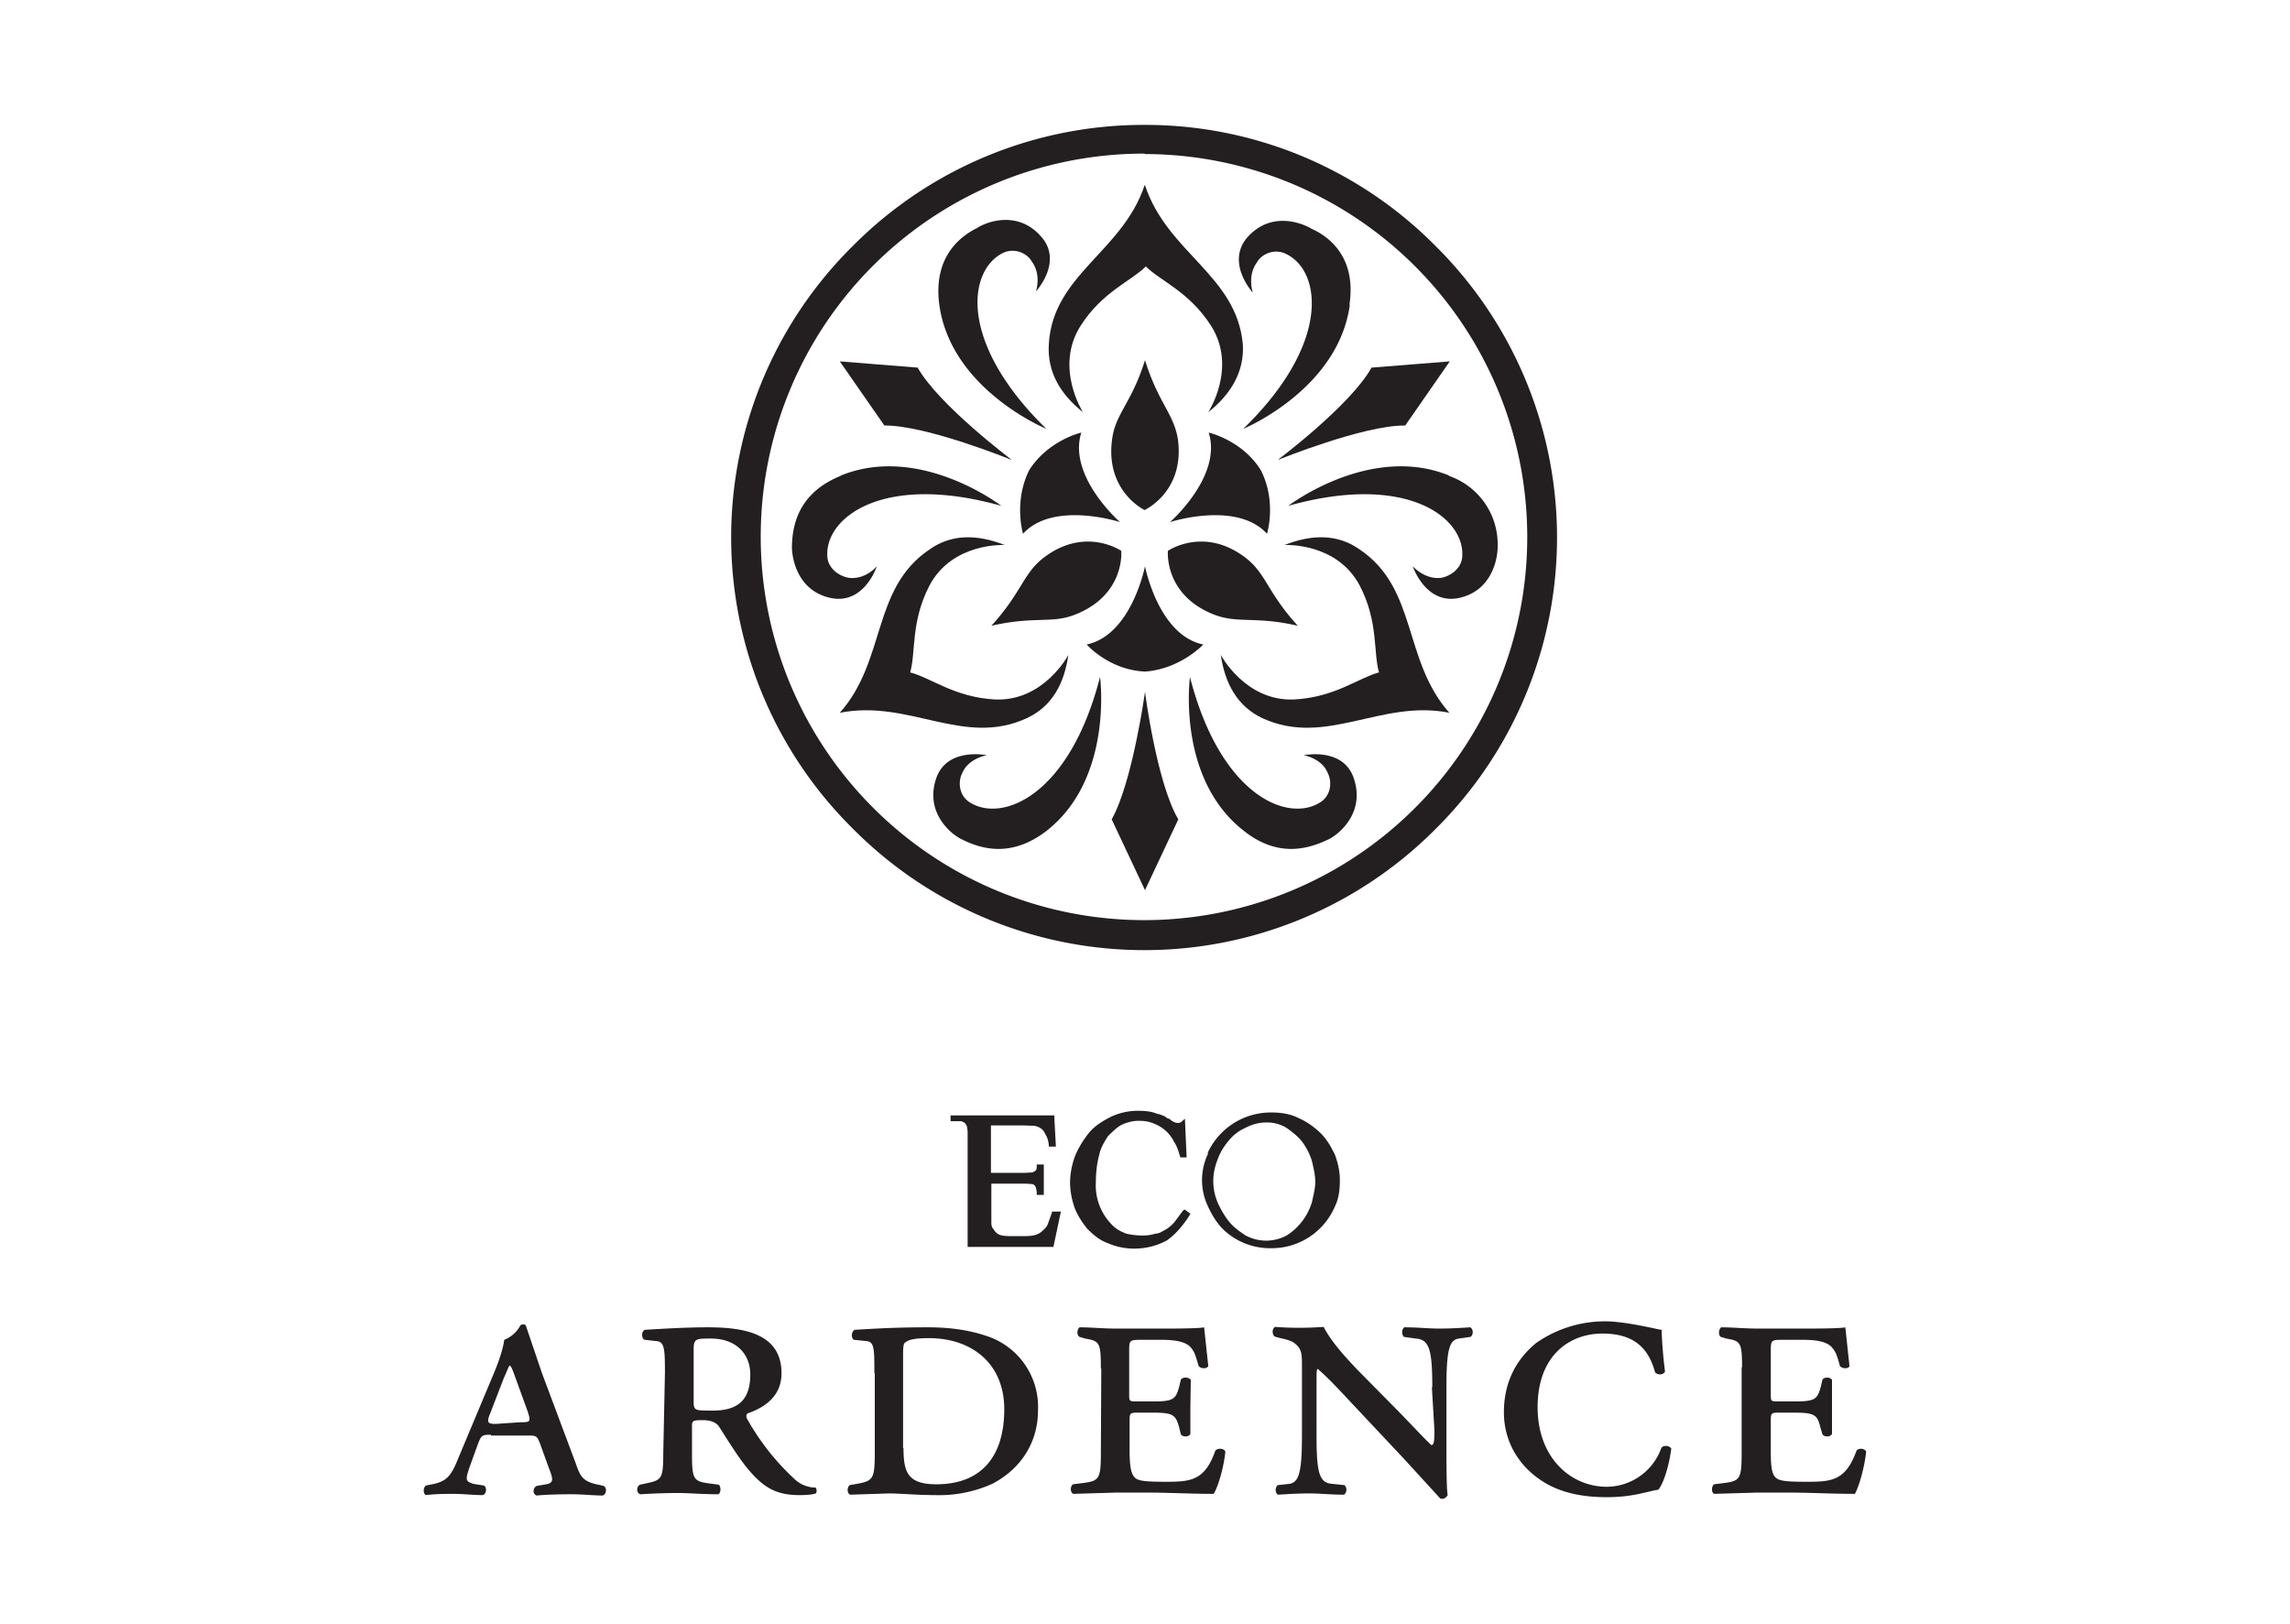
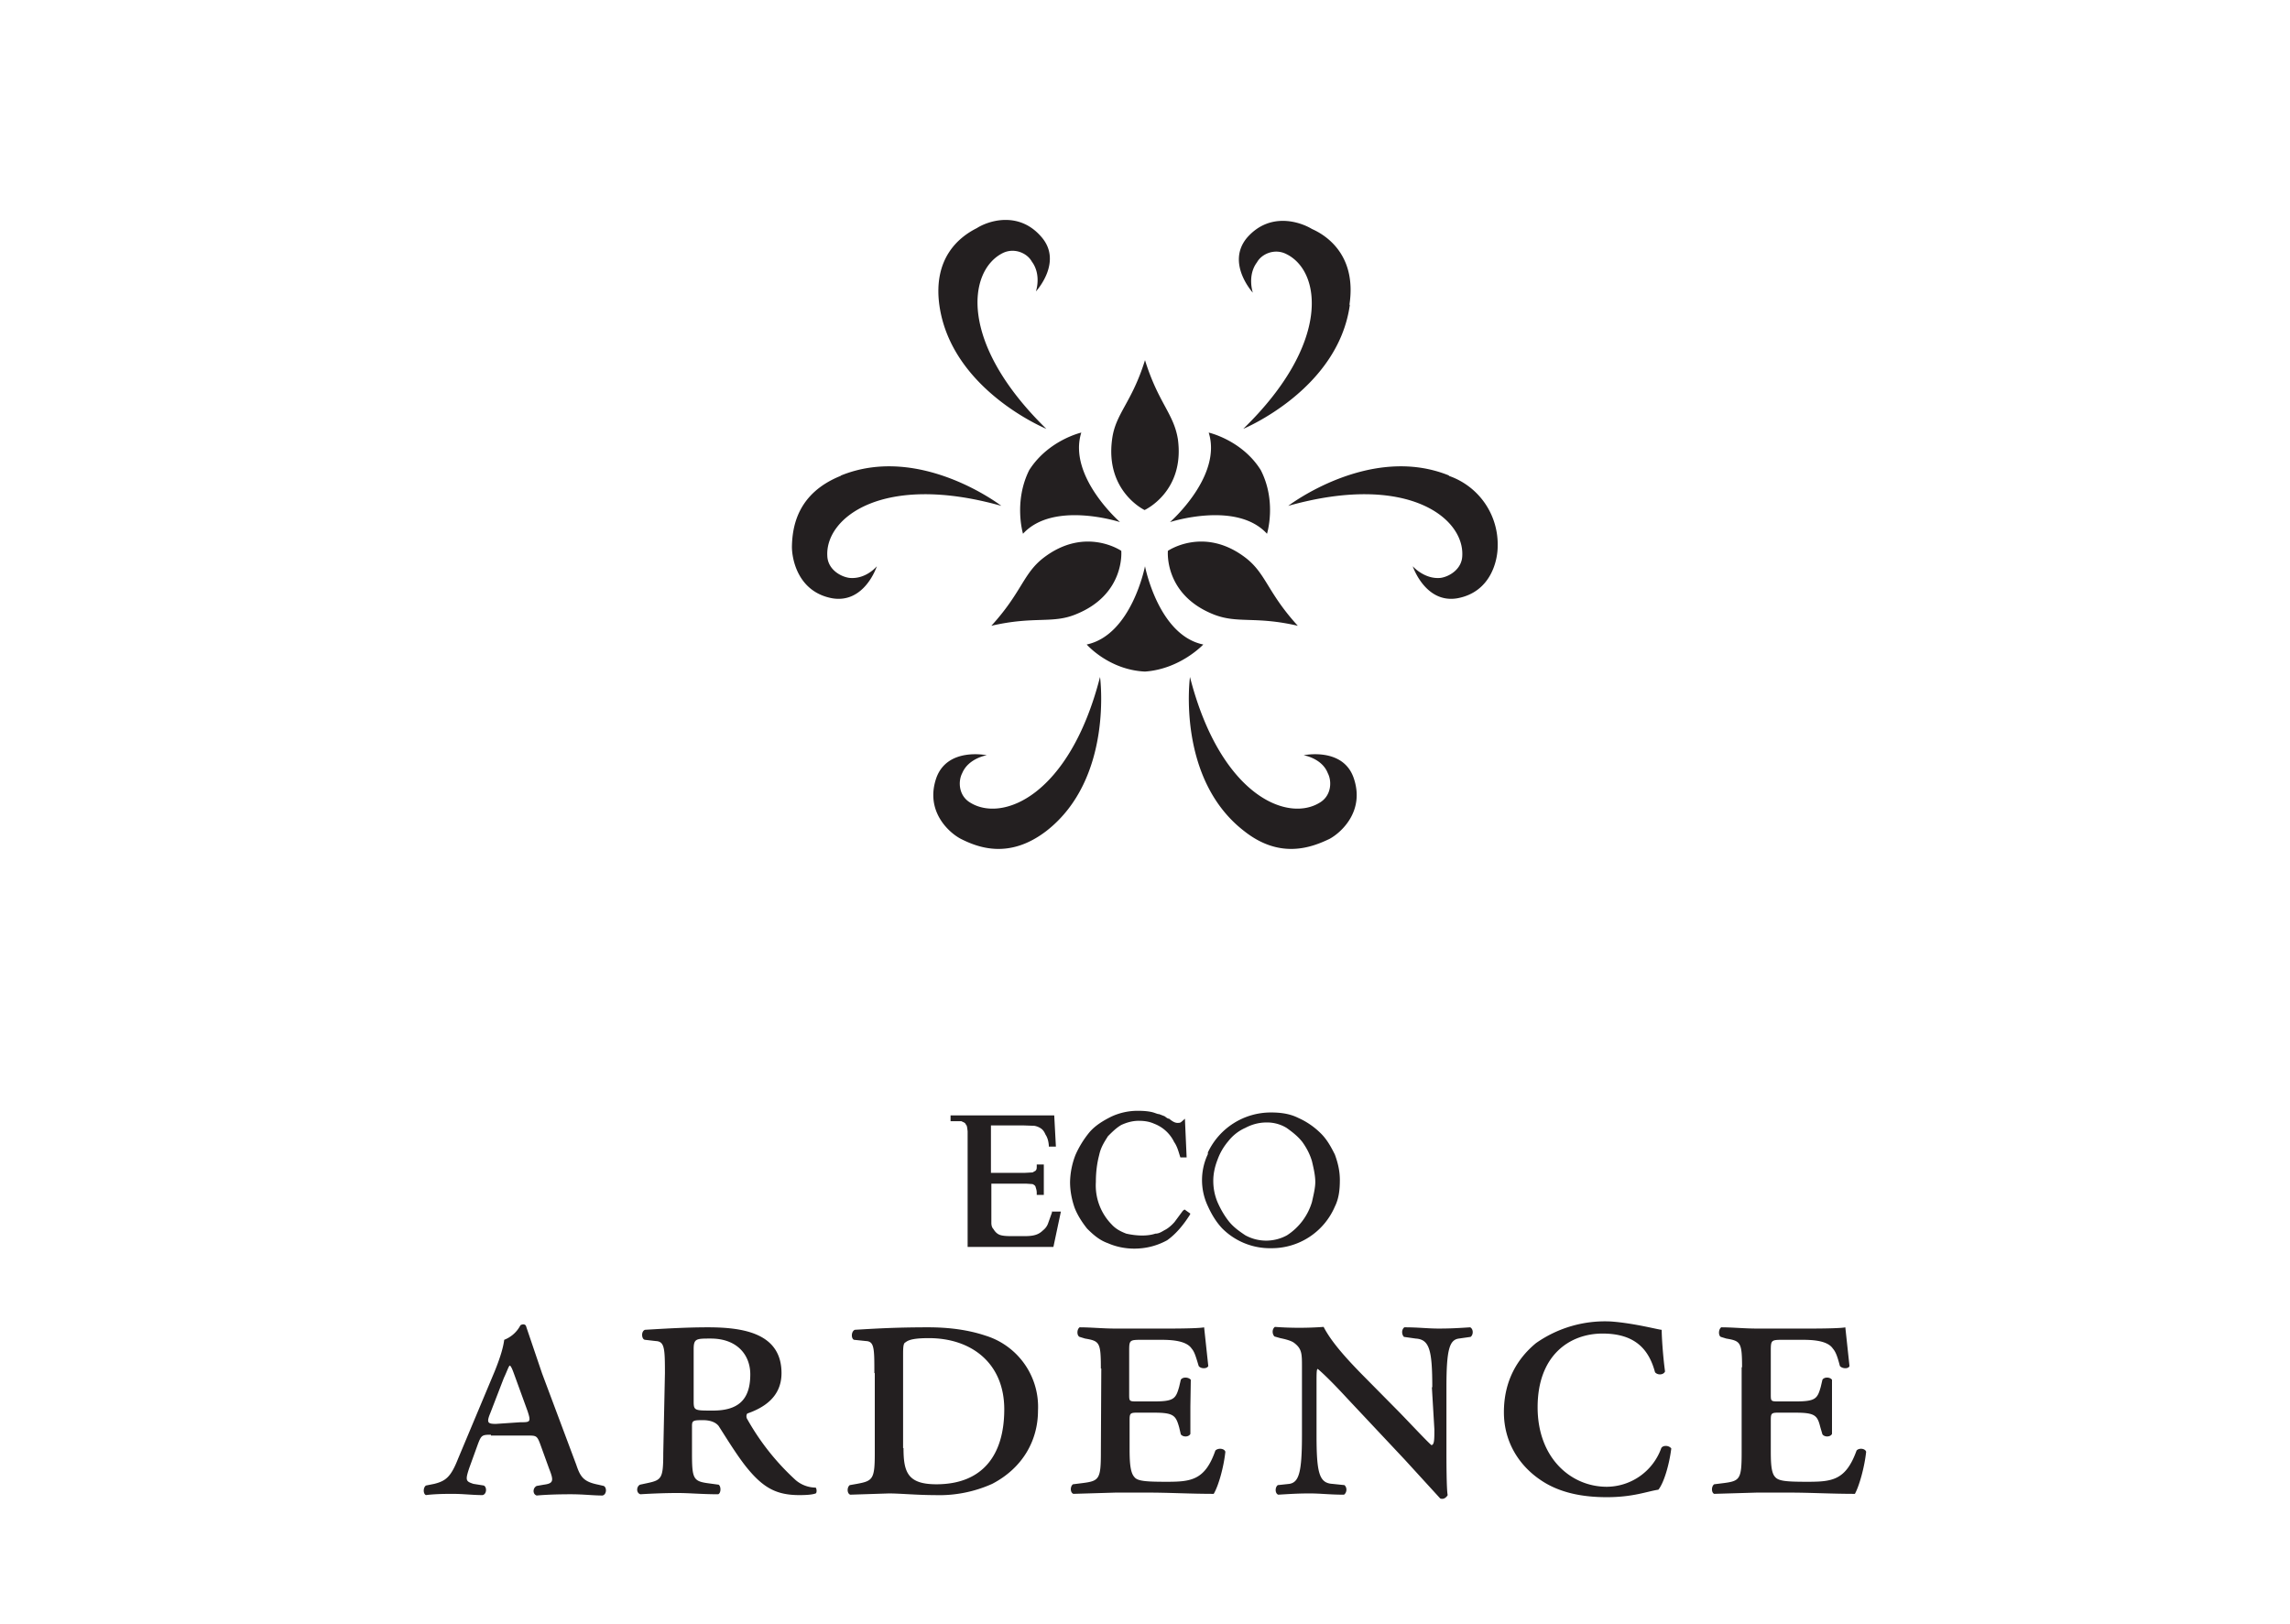
<svg xmlns="http://www.w3.org/2000/svg" viewBox="15 -20 550 390">
  <g fill="#231F20">
-     <path d="M290 17a92 92 0 1 1-65.1 157.2 92 92 0 0 1 65-157.3m0-6.9a98.4 98.4 0 0 0-70 29 98.4 98.4 0 0 0-.1 140 98.6 98.6 0 0 0 140 .1 98.6 98.6 0 0 0 0-140A98 98 0 0 0 290 10" />
-     <path d="M290 146.2s2.8 21.8 8 30.6l-8 17-8-17c5-8.9 8-30.6 8-30.6m32.1-55.8s20.4-8.3 30.4-8.2l10.7-15.4-18.8 1.5c-4.9 8.9-22.3 22-22.3 22m-64.3.1s-20.4-8.3-30.4-8.2l-10.7-15.4 18.7 1.5c5 8.9 22.4 22 22.4 22M290 24.5c5.4 16.3 22 21.6 23.5 38.2.4 6.7-3 12.1-8.3 16.3 0 0 7-10.7.7-20.7-5.3-8.3-12.2-10.8-15.7-14.3-3.5 3.5-10.5 6.1-15.7 14.3-6.3 10 .6 20.7.6 20.7-5.4-4.3-8.6-9.6-8.2-16.3.9-16.7 17.7-22.2 23-38.2m73.2 126.7c-11.2-12.6-7.6-29.8-21.5-39.2-5.5-3.9-11.7-3.6-18.1-1.1 0 0 12.6-.7 18.1 9.8 4.5 8.7 3.2 16 4.6 20.8-4.9 1.3-10.6 6-20.4 6.5-11.7.5-17.6-10.7-17.6-10.7 1 6.8 3.9 12.3 10 15.2 15.3 7 28.5-4.6 44.9-1.3m-146.4 0c11.2-12.6 7.6-29.8 21.5-39.2 5.5-3.9 11.7-3.6 18.1-1.1 0 0-12.6-.7-18.1 9.8-4.5 8.7-3.2 16-4.6 20.8 5 1.3 10.7 6 20.4 6.5 11.7.5 17.6-10.7 17.6-10.7-1 6.8-3.8 12.3-10 15.2-15.2 7-28.2-4.6-44.9-1.3" />
    <path d="M266.3 179.6c16.2-12.6 12.9-37 12.9-37-7.3 28.5-23.5 35.1-31.3 30.1-2.7-1.7-2.8-5.1-1.8-7 1.5-3.6 5.9-4.3 5.9-4.3s-9.4-2-12.1 5.4c-2.8 8 3 13.2 5.9 14.7 4 2 11.5 5 20.5-1.9m47.5 0c-16.3-12.6-13-37-13-37 7.3 28.5 23.5 35.1 31.3 30.1 2.7-1.7 2.8-5.1 1.8-7-1.4-3.6-5.8-4.3-5.8-4.3s9.4-2 12 5.4c2.8 8-3 13.2-5.8 14.7-4.2 2-11.8 5-20.5-1.9m25.4-126.4C336.4 73.6 313.6 83 313.6 83c21.1-20.5 18.8-37.9 10.3-42-2.8-1.4-5.9 0-7 2-2.4 3.2-1 7.3-1 7.3s-6.5-7.1-1.4-13.2c5.5-6.3 12.8-3.8 15.6-2.1 4.3 1.9 10.7 7 9 18.2m23.9 41c-19-7.7-38.6 7.3-38.6 7.3 28.4-8 42.3 2.8 41.8 12-.1 3.2-3.1 5-5.2 5.3-3.9.4-6.7-2.8-6.7-2.8s3 9 10.7 7.7c8.2-1.5 9.7-9.3 9.7-12.4a17.4 17.4 0 0 0-11.7-17M240.6 53.2c2.8 20.4 25.7 29.8 25.7 29.8-21.2-20.7-18.8-38-10.5-42.2 2.8-1.4 5.9 0 7 2 2.4 3.2 1 7.2 1 7.2s6.5-7 1.4-13c-5.4-6.4-12.8-4-15.6-2.2-4.2 2.1-10.5 7.1-9 18.4m-23.6 41c19-7.7 38.5 7.3 38.5 7.3-28.4-8-42.3 2.8-41.8 12 .1 3.2 3.1 5 5.3 5.3 4 .4 6.6-2.8 6.6-2.8s-2.9 9-10.7 7.7c-8.2-1.5-9.7-9.3-9.7-12.4.1-4.8 1.3-12.8 11.7-17M290 116s3.2 16.6 14 18.8c0 0-5.5 5.9-14 6.5-8.7-.4-14-6.5-14-6.5 10.8-2.3 14-18.8 14-18.8m-6-10.6s-12.6-11-9.3-21.5c0 0-7.9 1.8-12.5 9-3.8 7.6-1.5 15.3-1.5 15.3 7.3-8 23.3-2.8 23.3-2.8m12 0s12.6-11 9.3-21.5c0 0 8 1.8 12.5 9 3.9 7.6 1.5 15.3 1.5 15.3-7.3-8-23.3-2.8-23.3-2.8m-6-38.9c3.2 10.3 6.9 12.8 7.9 19 1.7 12.6-8 17-8 17s-9.5-4.5-7.8-17c.8-6.2 4.7-8.7 7.9-19m36.7 63.8c-7.3-8-7.6-12.5-12.5-16.3-10-7.7-18.7-1.7-18.7-1.7s-1 10.4 10.8 15.2c5.9 2.4 10 .4 20.4 2.8m-73.6 0c7.3-8 7.6-12.5 12.5-16.3 10-7.7 18.7-1.7 18.7-1.7s1 10.4-10.8 15.2c-5.7 2.4-10 .4-20.4 2.8M133 324.6c-2.2 0-2.4.1-3.2 2.2l-2.1 5.8c-1 3-.8 3.2 1 3.8l2.5.4c.8.4.7 2.1-.3 2.3-2.4 0-4.6-.3-7.3-.3s-4.8.1-6.3.3c-.7-.3-.7-1.8 0-2.3l2-.4c2.8-.7 4-1.7 5.7-6l8.8-21c1.5-3.7 2.1-6 2.3-7.6a7.4 7.4 0 0 0 3.9-3.5c.7-.4 1.3-.2 1.4.4l3.8 11.2 8.2 21.9c1 3 1.8 4.1 5.3 4.8l1.3.3c.8.4.7 2.1-.3 2.3-2.3 0-4.5-.3-7.6-.3-3.2 0-6 .1-8.2.3-1-.3-1-1.8 0-2.3l1.7-.3c2.4-.3 2.4-1 1.3-3.8l-2.1-5.8c-.8-2.2-1-2.2-3.1-2.2h-8.8v-.2zm7-3c2.3 0 2.6 0 1.7-2.7l-2.8-7.7c-.8-2.2-1-2.8-1.4-3.2h-.1c-.3.3-.6 1.3-1.4 3l-3.2 8.3c-1 2.4-.7 2.7 1.3 2.7l5.9-.4zm34.7-11.8c0-6-.1-7.6-2.2-7.7l-2.6-.3c-.8-.1-1-2 0-2.4 5-.3 10.1-.6 15.1-.6 8.5 0 17.7 1.4 17.7 11 0 5.9-4.5 8.4-8.2 9.7-.3.3-.3 1 0 1.4a58.7 58.7 0 0 0 11.6 14.6 7.5 7.5 0 0 0 4.8 1.8c.3.3.3 1.3 0 1.4-.8.3-2.2.4-3.9.4-5.5 0-8.7-1.7-12.8-6.8-2.3-2.9-4.8-7-6.6-9.8-.8-1-2.2-1.4-3.8-1.4-2.3 0-2.6.1-2.6 1.4v6.5c0 6.3.3 6.8 4.2 7.3l2.2.3c.6.4.6 2-.1 2.3-3.9 0-6.9-.3-9.7-.3s-5.7.1-9 .3c-1-.3-1-1.8-.1-2.3l1.4-.3c3.8-.8 4.2-1 4.2-7.3l.4-19.2zm6.9 6.6c0 2.4.1 2.4 4.6 2.4 5.9 0 9-2.4 9-8.7 0-4.6-3.1-8.6-9.5-8.6-3.5 0-4.1 0-4.1 2.6v12.3zm43.4-6.6c0-5.9 0-7.6-2-7.7l-2.9-.3c-.7-.3-.7-2 .2-2.4 5-.3 10-.6 17.6-.6 5 0 9.6.6 13.8 2a17.9 17.9 0 0 1 12.6 18c0 7.2-3.7 13.8-11 17.6a31 31 0 0 1-13.8 2.7c-4.2 0-8.3-.4-11-.4l-9.3.3c-.8-.3-.8-1.8-.1-2.3l1.7-.3c3.8-.7 4.3-1.1 4.3-7.3v-19.3zm7 18c0 5.8 1 8.7 7.9 8.7 11 0 16.3-6.9 16.3-18s-7.9-17.1-18.1-17.1c-3.1 0-4.8.3-5.6 1-.6.2-.6 1.4-.6 3.4v22zm47.4-19.1c0-6.3-.3-6.6-3.8-7.2l-1.3-.4c-.7-.3-.7-1.8 0-2.3 2.7 0 5.6.3 8.5.3h13c4 0 7.6-.1 8.4-.3l1 9.3c-.3.7-1.8.7-2.3 0-.7-2.3-1-3.4-1.7-4.2-1.4-2.1-5.6-2.1-7.7-2.1h-4c-3.3 0-3.3 0-3.3 2.9v10.1c0 1.7 0 1.8 1.7 1.8h4.3c4.8 0 5.2-.7 6-3.5l.4-1.7c.4-.7 1.8-.7 2.4 0l-.1 6.4v6.6c-.4.8-1.8.8-2.3.1l-.4-1.7c-.8-2.8-1.3-3.5-6-3.5H288c-1.7 0-1.7.3-1.7 2.1v6.6c0 2.8.1 5.6 1.1 6.7.7 1 2.5 1.2 7.7 1.2 5.9 0 9.3-.3 11.8-7.5.7-.7 2.2-.5 2.4.3-.4 3.8-1.7 8.3-2.8 10.1-5.7 0-10.7-.3-15.6-.3h-8l-10.1.3c-.8-.3-.8-1.8-.1-2.3l2.4-.3c3.9-.5 4.3-1 4.3-7.3l.1-20.2zm79.6 4.5c0-9-.7-11.5-4-11.7l-2.8-.4c-.6-.6-.6-1.8.1-2.3 3.4 0 5.6.3 8.2.3 2.7 0 4.6-.1 7.6-.3.8.4.8 1.8.1 2.3l-2.8.4c-2.3.3-3 2.7-3 11.7v15.3c0 1.8 0 9.3.3 10.6-.4.7-1.1 1.1-1.8.8l-8.5-9.3-13.9-14.8c-3.5-3.8-5.8-6-7-7-.3 0-.3 1-.3 3.8v12c0 9.1.6 11.6 3.8 11.8l2.9.3c.7.6.6 1.8-.1 2.3-3.4 0-5.6-.3-8.2-.3-2.7 0-4.3.1-7.6.3-.8-.3-.8-1.8-.1-2.3l2.8-.3c2.3-.4 3-2.8 3-11.8v-16.3c0-3.1 0-4.3-1.8-5.7-.7-.6-2.4-1-3.4-1.2l-1.4-.4c-.6-.6-.6-1.8.1-2.3a79.8 79.8 0 0 0 11.7 0c1.8 3.5 5.2 7.3 9 11.2l8.6 8.7c2 2 7.3 7.7 8.3 8.5.7-.1.7-1.4.7-3.8l-.6-10.1zm55.1-13.8c0 1.8.3 6.3.8 10-.3.8-1.7 1-2.4.2-1.4-5.2-4.5-9.3-12.6-9.3-7.9 0-15.6 5.2-15.6 17.7 0 12.2 8 19.1 16.6 19.1a14 14 0 0 0 13.1-9.3c.4-.7 1.8-.7 2.4.1-.5 4-1.8 8.3-3.1 9.9-2.7.4-6 1.8-12.4 1.8-5.7 0-11.4-1-16-4.2-5-3.4-8.7-9-8.7-16.2 0-7.4 3.1-12.8 7.7-16.6a28.8 28.8 0 0 1 18-5.2c5.6.4 11.5 2 12.2 2m19.3 9.3c0-6.3-.3-6.6-3.8-7.2l-1.3-.4c-.6-.3-.6-1.8.1-2.3 2.7 0 5.6.3 8.5.3h12.9c4 0 7.7-.1 8.4-.3l1 9.3c-.2.7-1.7.7-2.3 0-.6-2.3-1-3.4-1.7-4.2-1.4-2.1-5.5-2.1-7.7-2.1h-4c-3.2 0-3.2 0-3.2 2.9v10.1c0 1.7 0 1.8 1.7 1.8h4.3c4.8 0 5.2-.7 6-3.5l.4-1.7c.4-.7 1.8-.7 2.3 0v13c-.4.8-1.8.8-2.3.1l-.5-1.7c-.7-2.8-1.2-3.5-6-3.5H442c-1.7 0-1.7.3-1.7 2.1v6.6c0 2.8 0 5.6 1 6.7.8 1 2.5 1.2 7.7 1.2 6 0 9.3-.3 11.9-7.5.6-.7 2.1-.5 2.3.3-.4 3.8-1.7 8.3-2.7 10.1-5.7 0-10.7-.3-15.6-.3h-8l-10.2.3c-.7-.3-.7-1.8 0-2.3l2.4-.3c3.8-.5 4.2-1 4.2-7.3v-20.5h.1v.3zm-165.7-37.6l-1 2.8c-.3.8-.8 1.3-1.3 1.7-.4.4-1 .8-1.7 1-.6.2-1.5.3-2.5.3h-3.4c-1.3 0-2.3-.1-2.9-.4-.6-.3-1-.8-1.3-1.3-.4-.4-.5-1-.5-1.5v-9.4h8.4l1.5.1c.2.1.6.3.7.6.1.4.3.8.3 1.5v.5h1.7v-7.3H264v.4c0 .5 0 .8-.3 1.1l-.7.4-1.8.1H253v-11.4h7.6l2.8.1a4 4 0 0 1 1.7.7c.4.3.7.7 1 1.4.4.6.7 1.4.8 2.6v.3h1.7l-.4-7.5h-24.9v1.4h2.6c.4.2 1 .4 1 .7.4.3.4 1 .5 1.7v27.8H268l1.8-8.5h-2.2v.1zm31.8-.6l-.4.3-2 2.7c-.6.7-1.4 1.4-2.1 1.8-.8.4-1.5 1-2.5 1-2.1.7-4.8.5-7 0-1.3-.5-2.5-1.1-3.5-2.2a13.4 13.4 0 0 1-3.8-10.2c0-2.5.3-4.6.8-6.5.4-1.9 1.3-3.2 2.1-4.5 1-1 2-2 3.2-2.7 1.3-.6 2.7-1 4.2-1 1.4 0 2.6.2 3.7.7a8.8 8.8 0 0 1 4.8 4.4c.7 1 1 2.1 1.4 3.4l.1.3h1.5l-.4-9v-.3l-.8.7c-.3.3-.6.3-1 .3-.7 0-1.4-.5-2-1-.4 0-.8-.4-1.1-.6l-1.3-.5c-.4 0-1-.3-1.4-.4-1-.3-2.4-.4-3.5-.4a15 15 0 0 0-6.6 1.4c-2 1-3.8 2.1-5.2 3.7a23.6 23.6 0 0 0-3.4 5.5 19 19 0 0 0-1.3 6.5c0 2.1.4 4.2 1.1 6.2.7 1.8 1.8 3.5 3 5 1.5 1.5 3 2.8 5 3.5 1.8.8 4 1.3 6.3 1.3 3.1 0 5.7-.8 7.9-2 2-1.4 3.8-3.5 5.4-6l.2-.4-1.4-1zm36.1-13.2c-1-2-2-3.8-3.6-5.3a18 18 0 0 0-5.2-3.5c-2-1-4.2-1.3-6.5-1.3a16.7 16.7 0 0 0-15.2 9.6v.4a14.6 14.6 0 0 0 0 12.5c.9 2 2 3.8 3.4 5.3a16.2 16.2 0 0 0 11.8 4.8 16.5 16.5 0 0 0 15.3-10c1-2 1.2-4.2 1.2-6.4s-.5-4.2-1.2-6.1m-5.5 11.4a14.4 14.4 0 0 1-6 8 10.4 10.4 0 0 1-10 0c-1.5-1-2.9-2-4-3.4s-2-3-2.7-4.6c-.7-1.7-1-3.4-1-5.1 0-1.5.3-3.2 1-5 .6-1.7 1.5-3.2 2.6-4.5 1.1-1.4 2.5-2.5 4.1-3.2 1.5-.8 3.2-1.3 5.1-1.3a9 9 0 0 1 4.8 1.3c1.4 1 2.7 2 3.8 3.4 1 1.4 1.8 2.9 2.3 4.6.4 1.7.8 3.4.8 5 0 1.4-.4 3-.8 4.8" />
  </g>
</svg>